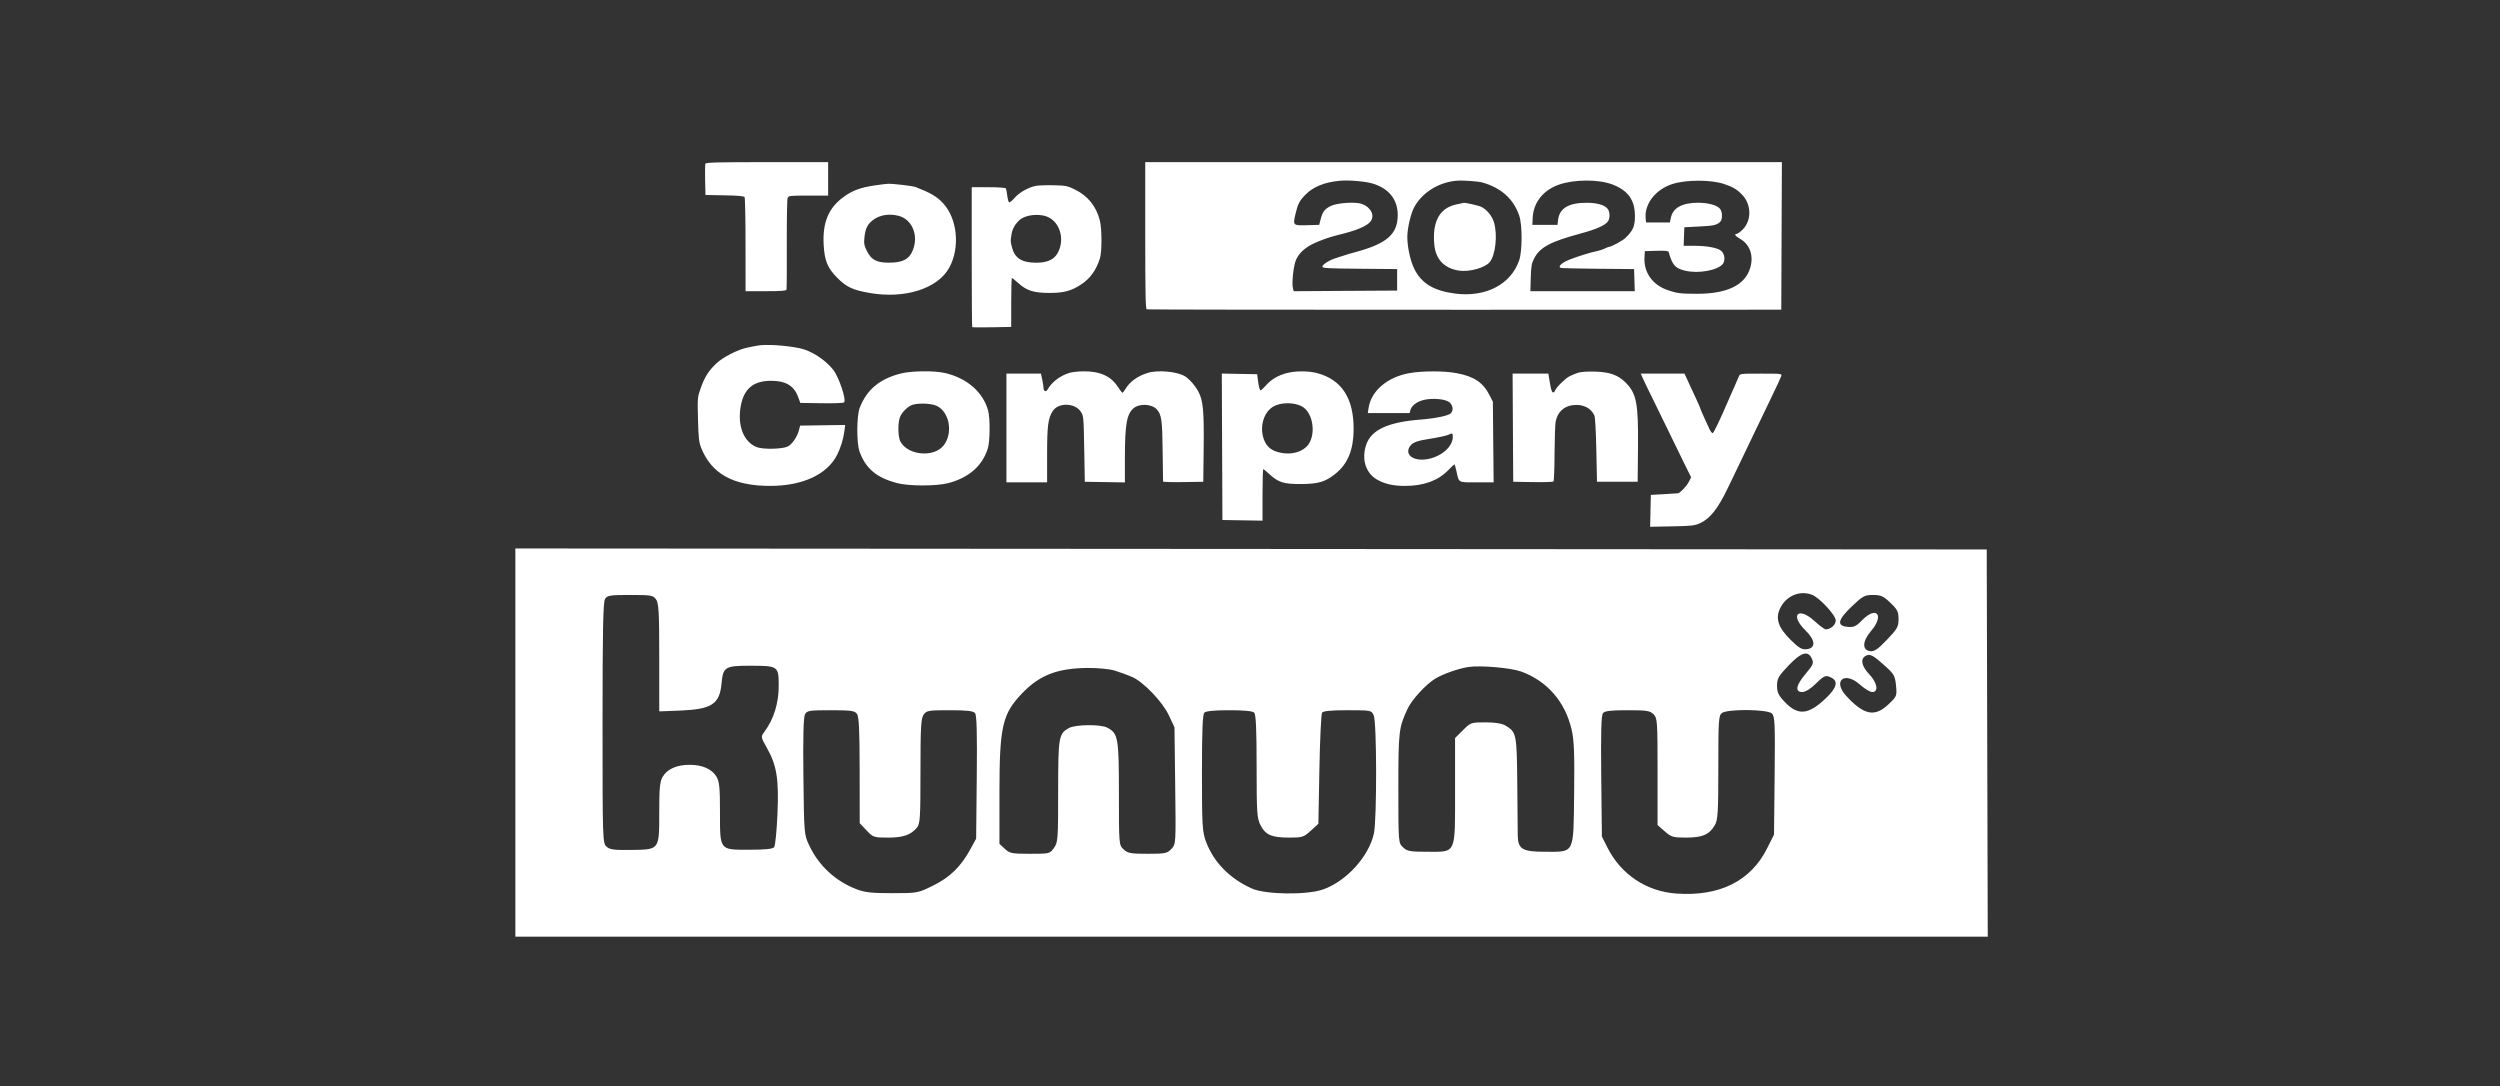
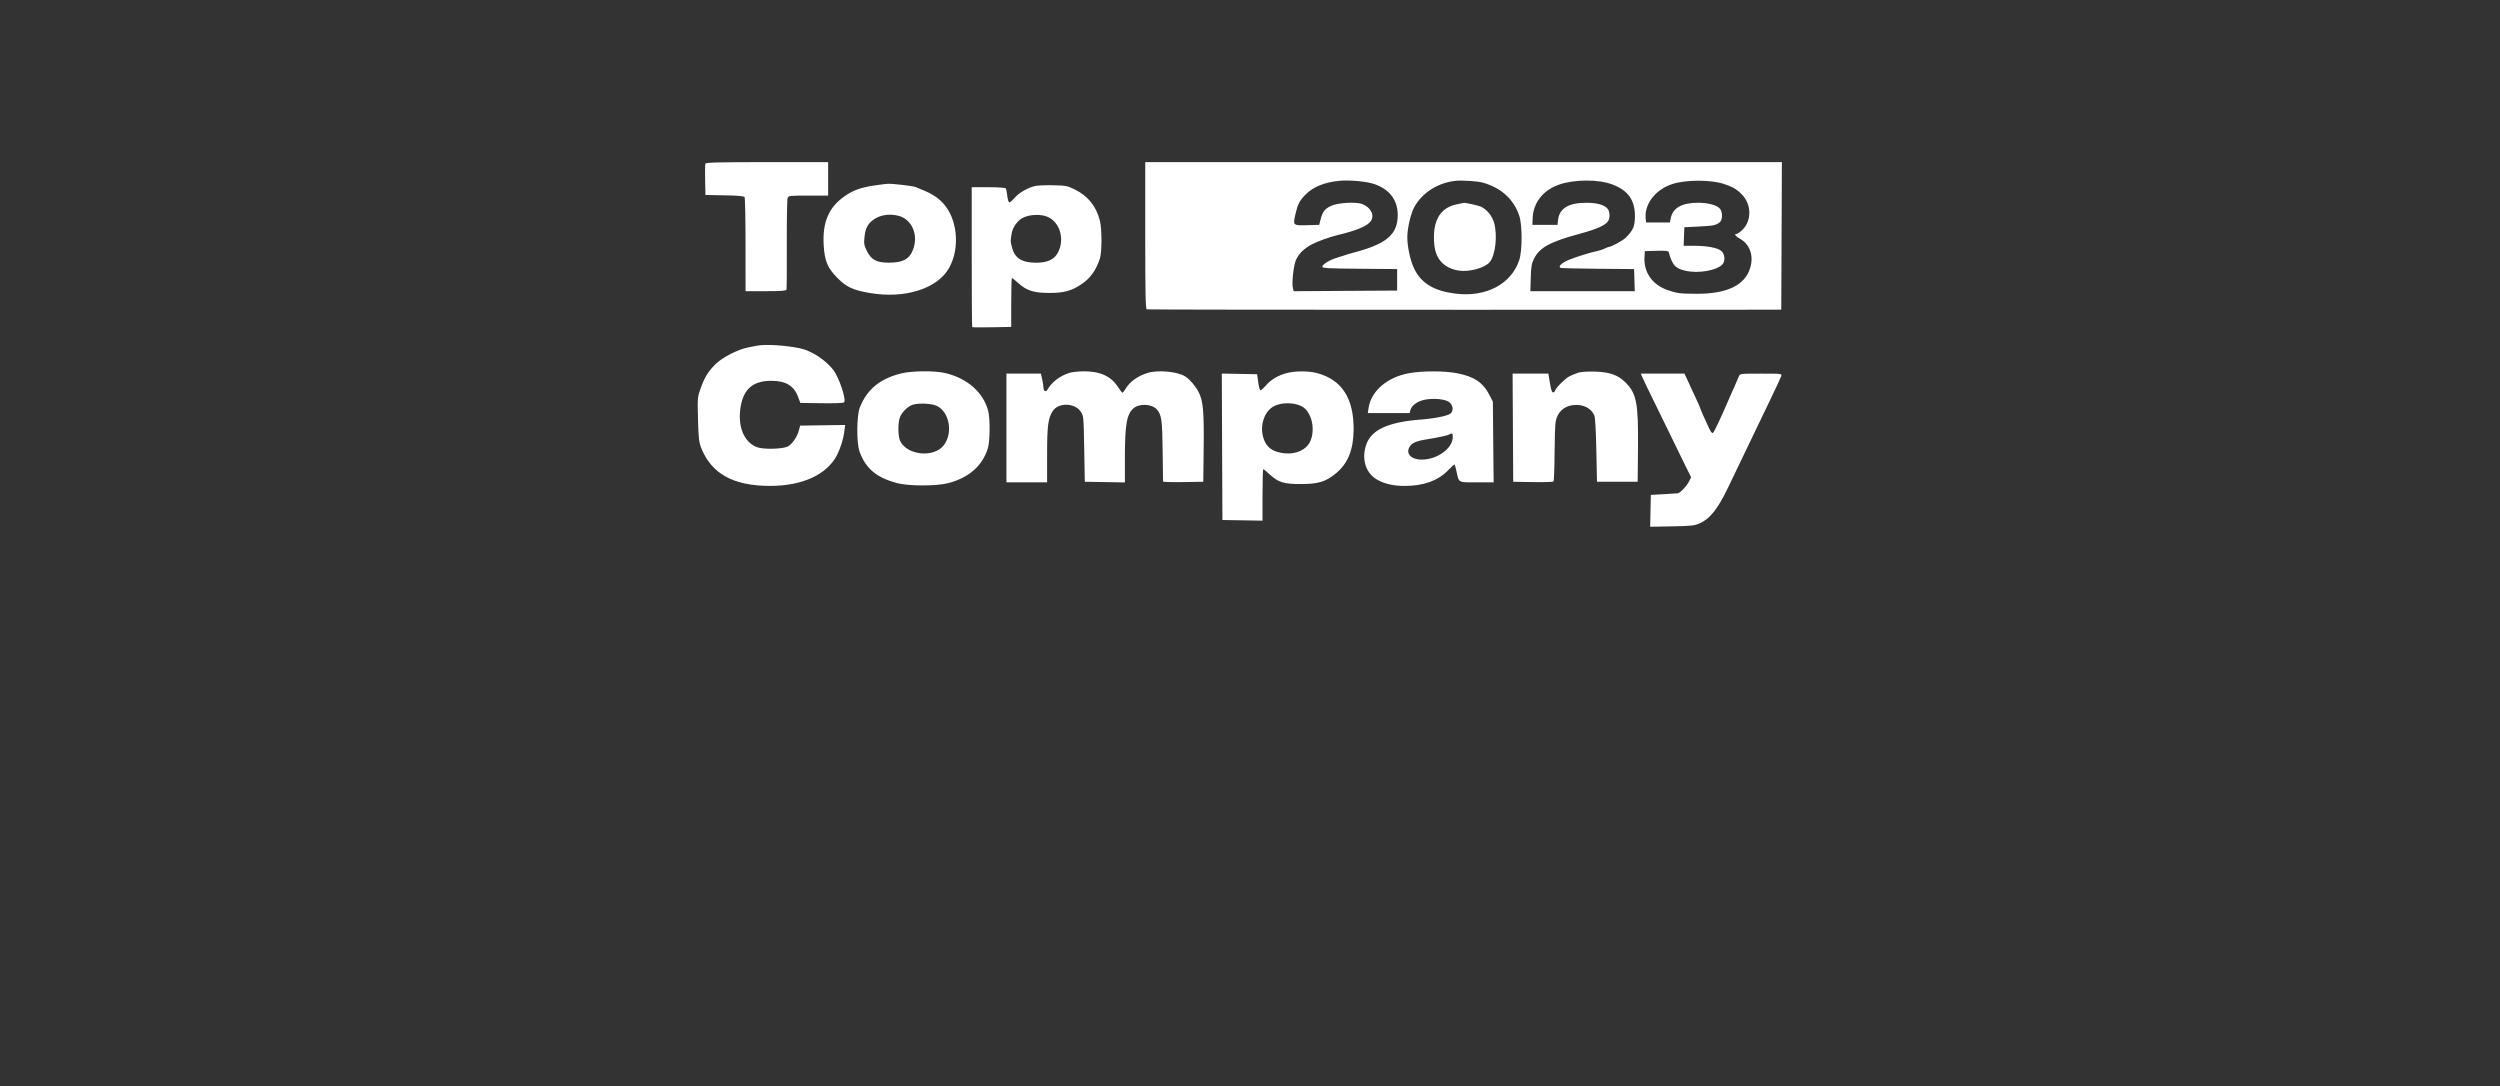
<svg xmlns="http://www.w3.org/2000/svg" width="122" height="53" viewBox="0 0 122 53" fill="none">
  <rect x="0" y="0" width="122" height="53" fill="#333333" stroke="none" />
  <g id="Group 2072750046">
    <g id="Group 2072750052">
      <path id="kununu_TopCompanyBadge_2023-zugeschnitten1-1024x675 1 (Traced)" fill-rule="evenodd" clip-rule="evenodd" d="M34.423 7.988C34.407 8.03 34.401 8.391 34.41 8.79L34.427 9.515L35.359 9.532C36.014 9.543 36.304 9.569 36.336 9.619C36.361 9.658 36.382 10.707 36.382 11.95L36.383 14.21H37.37C38.107 14.21 38.362 14.191 38.38 14.137C38.394 14.097 38.401 13.104 38.396 11.93C38.392 10.757 38.409 9.74 38.435 9.671C38.48 9.548 38.511 9.545 39.447 9.545H40.413V8.728V7.912H37.432C35.035 7.912 34.447 7.927 34.423 7.988ZM55.888 11.492C55.888 14.304 55.904 15.077 55.961 15.096C56.001 15.109 62.985 15.118 71.48 15.117L86.926 15.113L86.941 11.513L86.956 7.912H71.422H55.888V11.492ZM67.03 8.97C67.795 9.219 68.207 9.748 68.209 10.487C68.211 11.432 67.679 11.895 66.107 12.313C65.899 12.369 65.675 12.435 65.611 12.46C65.547 12.485 65.376 12.54 65.231 12.582C64.893 12.68 64.531 12.904 64.531 13.014C64.531 13.088 64.794 13.102 66.356 13.115L68.18 13.131V13.655V14.18L65.656 14.195L63.132 14.211L63.094 14.059C63.029 13.801 63.128 12.928 63.252 12.665C63.395 12.361 63.655 12.113 64.034 11.918C64.344 11.76 64.874 11.569 65.261 11.476C66.211 11.25 66.741 11.025 66.9 10.783C67.089 10.496 66.897 10.123 66.476 9.956C66.174 9.838 65.26 9.895 64.939 10.053C64.642 10.2 64.54 10.335 64.444 10.711L64.377 10.973L63.789 10.99C63.093 11.009 63.089 11.006 63.221 10.437C63.334 9.952 63.411 9.804 63.706 9.5C64.078 9.118 64.636 8.891 65.377 8.822C65.844 8.778 66.665 8.852 67.03 8.97ZM72.356 8.91C73.27 9.173 73.87 9.719 74.142 10.536C74.292 10.989 74.291 12.238 74.139 12.693C73.747 13.871 72.506 14.52 71.013 14.327C69.981 14.194 69.385 13.839 69.03 13.147C68.834 12.765 68.677 12.065 68.677 11.568C68.677 11.143 68.844 10.424 69.016 10.107C69.395 9.408 70.186 8.907 71.042 8.823C71.37 8.792 72.113 8.841 72.356 8.91ZM78.669 8.996C79.448 9.287 79.788 9.762 79.785 10.554C79.782 11.045 79.699 11.239 79.331 11.604C79.187 11.746 78.622 12.051 78.501 12.052C78.477 12.053 78.392 12.088 78.31 12.13C78.228 12.173 78.07 12.225 77.96 12.247C77.633 12.312 76.968 12.518 76.573 12.677C76.208 12.824 76.01 13.016 76.164 13.073C76.205 13.089 77.028 13.108 77.991 13.116L79.743 13.131L79.76 13.67L79.777 14.21H77.229H74.682L74.701 13.553C74.718 12.994 74.742 12.856 74.865 12.615C75.144 12.07 75.648 11.798 77.115 11.401C77.948 11.176 78.375 10.98 78.487 10.771C78.564 10.627 78.562 10.384 78.483 10.236C78.369 10.022 77.982 9.897 77.432 9.896C76.556 9.893 76.101 10.163 76.035 10.724L76.006 10.973H75.393H74.779L74.795 10.632C74.829 9.884 75.304 9.282 76.073 9.012C76.814 8.751 77.993 8.744 78.669 8.996ZM84.121 8.974C84.545 9.112 84.762 9.239 85.011 9.497C85.474 9.975 85.488 10.757 85.042 11.203C84.927 11.317 84.799 11.411 84.756 11.411C84.609 11.411 84.678 11.52 84.906 11.648C85.391 11.92 85.588 12.466 85.414 13.06C85.166 13.911 84.293 14.339 82.809 14.337C81.997 14.336 81.828 14.314 81.365 14.151C80.63 13.893 80.204 13.279 80.251 12.543L80.269 12.256L80.839 12.239C81.266 12.227 81.415 12.242 81.431 12.298C81.615 12.945 81.743 13.091 82.236 13.21C82.883 13.367 83.834 13.193 84.077 12.874C84.197 12.717 84.167 12.411 84.017 12.261C83.851 12.096 83.326 11.994 82.641 11.994H82.162L82.179 11.542L82.196 11.09L82.897 11.055C83.616 11.02 83.756 10.99 83.933 10.839C84.06 10.73 84.069 10.376 83.949 10.205C83.82 10.021 83.378 9.894 82.868 9.894C82.092 9.894 81.638 10.143 81.538 10.625L81.49 10.857H80.909H80.327L80.308 10.657C80.241 9.954 80.792 9.244 81.609 8.981C82.273 8.767 83.474 8.764 84.121 8.974ZM42.69 9.048C41.989 9.151 41.612 9.29 41.172 9.608C40.437 10.139 40.137 10.851 40.194 11.932C40.235 12.725 40.384 13.084 40.874 13.573C41.314 14.012 41.623 14.155 42.438 14.297C44.161 14.597 45.767 14.085 46.327 13.056C46.861 12.077 46.72 10.663 46.016 9.91C45.717 9.59 45.41 9.411 44.685 9.129C44.541 9.073 43.581 8.96 43.332 8.969C43.252 8.972 42.963 9.007 42.69 9.048ZM50.5 9.08C50.127 9.173 49.72 9.412 49.504 9.665C49.39 9.798 49.273 9.891 49.243 9.873C49.213 9.855 49.173 9.707 49.154 9.545C49.135 9.383 49.103 9.225 49.084 9.193C49.063 9.161 48.701 9.136 48.234 9.136H47.42V12.538C47.42 14.409 47.431 15.95 47.444 15.964C47.458 15.977 47.891 15.98 48.408 15.971L49.347 15.953V14.761C49.347 14.105 49.363 13.568 49.383 13.568C49.402 13.568 49.547 13.684 49.706 13.826C50.107 14.187 50.457 14.295 51.216 14.295C51.931 14.295 52.296 14.194 52.793 13.858C53.214 13.573 53.494 13.178 53.677 12.606C53.777 12.294 53.776 11.171 53.675 10.769C53.5 10.071 53.093 9.563 52.456 9.249C52.089 9.068 52.019 9.054 51.391 9.04C51.022 9.032 50.621 9.049 50.5 9.08ZM71.053 9.98C70.242 10.158 69.881 10.835 69.997 11.965C70.069 12.662 70.485 13.094 71.193 13.205C71.698 13.284 72.463 13.073 72.699 12.79C72.98 12.452 73.087 11.47 72.909 10.861C72.818 10.546 72.573 10.241 72.3 10.1C72.169 10.032 71.518 9.884 71.425 9.9C71.407 9.904 71.24 9.94 71.053 9.98ZM43.871 10.538C44.47 10.705 44.793 11.386 44.595 12.066C44.434 12.617 44.109 12.819 43.378 12.819C42.776 12.819 42.516 12.68 42.301 12.242C42.169 11.972 42.153 11.884 42.185 11.582C42.229 11.156 42.336 10.939 42.599 10.739C42.931 10.486 43.409 10.41 43.871 10.538ZM50.999 10.539C51.694 10.732 52.004 11.651 51.612 12.353C51.433 12.672 51.095 12.823 50.564 12.821C49.865 12.819 49.519 12.599 49.385 12.074C49.305 11.76 49.306 11.785 49.369 11.393C49.415 11.106 49.648 10.773 49.895 10.64C50.187 10.484 50.647 10.442 50.999 10.539ZM36.938 16.87C36.874 16.883 36.676 16.921 36.5 16.956C36.009 17.052 35.261 17.435 34.93 17.76C34.559 18.125 34.386 18.402 34.192 18.949C34.037 19.384 34.035 19.414 34.062 20.46C34.085 21.356 34.109 21.577 34.21 21.836C34.711 23.117 35.779 23.712 37.58 23.712C39.162 23.712 40.358 23.16 40.849 22.203C41.014 21.881 41.159 21.415 41.203 21.064L41.244 20.738L40.145 20.754L39.046 20.77L38.984 21.01C38.906 21.316 38.644 21.693 38.44 21.791C38.175 21.918 37.241 21.938 36.939 21.823C36.294 21.577 35.98 20.785 36.146 19.829C36.296 18.974 36.762 18.582 37.631 18.583C38.343 18.584 38.742 18.82 38.943 19.359L39.056 19.662L40.095 19.677C40.696 19.687 41.157 19.67 41.189 19.638C41.313 19.514 40.947 18.412 40.659 18.044C40.281 17.559 39.587 17.111 39.041 16.997C38.322 16.848 37.349 16.789 36.938 16.87ZM43.938 18.232C42.917 18.499 42.297 19.019 41.957 19.895C41.801 20.294 41.795 21.62 41.946 22.038C42.245 22.864 42.772 23.307 43.77 23.574C44.343 23.727 45.703 23.728 46.281 23.575C47.287 23.311 47.949 22.726 48.208 21.872C48.314 21.523 48.322 20.418 48.221 20.041C47.979 19.142 47.2 18.458 46.13 18.206C45.593 18.08 44.469 18.093 43.938 18.232ZM52.18 18.198C51.719 18.343 51.322 18.65 51.114 19.02C51.045 19.144 50.924 19.088 50.924 18.932C50.924 18.871 50.896 18.689 50.861 18.527L50.797 18.233H49.956H49.114V20.886V23.539H50.106H51.099V22.18C51.099 20.769 51.147 20.405 51.379 20.052C51.65 19.639 52.446 19.655 52.734 20.079C52.879 20.293 52.881 20.305 52.91 21.902L52.939 23.51L53.917 23.526L54.895 23.542L54.895 22.331C54.896 20.704 54.987 20.196 55.326 19.916C55.61 19.681 56.201 19.71 56.445 19.971C56.684 20.227 56.722 20.498 56.737 22.023C56.745 22.809 56.754 23.472 56.757 23.497C56.761 23.522 57.204 23.535 57.742 23.526L58.72 23.51L58.739 21.848C58.759 20.031 58.712 19.542 58.478 19.106C58.324 18.819 58.061 18.515 57.843 18.373C57.475 18.132 56.516 18.041 56.005 18.199C55.509 18.352 55.13 18.628 54.913 18.995C54.857 19.089 54.795 19.166 54.776 19.166C54.756 19.166 54.657 19.039 54.556 18.884C54.214 18.356 53.685 18.115 52.88 18.121C52.623 18.123 52.308 18.157 52.18 18.198ZM62.78 18.21C62.359 18.323 62.017 18.528 61.771 18.816C61.66 18.944 61.544 19.049 61.512 19.049C61.48 19.049 61.43 18.872 61.401 18.656L61.348 18.262L60.486 18.246L59.624 18.23L59.639 21.803L59.654 25.376L60.633 25.392L61.611 25.408V24.153C61.611 23.463 61.627 22.898 61.648 22.898C61.669 22.898 61.801 23.004 61.942 23.134C62.387 23.544 62.638 23.623 63.48 23.621C64.34 23.619 64.687 23.514 65.187 23.105C65.775 22.624 66.05 21.948 66.057 20.967C66.067 19.43 65.475 18.52 64.257 18.203C63.839 18.095 63.199 18.097 62.78 18.21ZM68.769 18.21C67.7 18.403 66.91 19.079 66.786 19.909L66.748 20.157H67.77H68.791L68.826 20.018C68.882 19.796 69.147 19.594 69.487 19.515C69.904 19.418 70.513 19.469 70.713 19.617C70.908 19.762 70.946 20.036 70.791 20.176C70.662 20.292 70.031 20.421 69.319 20.476C67.731 20.6 66.919 20.976 66.671 21.702C66.434 22.397 66.641 23.077 67.186 23.396C67.559 23.614 67.988 23.713 68.56 23.713C69.474 23.712 70.171 23.46 70.668 22.95C70.821 22.793 70.96 22.665 70.976 22.665C70.992 22.665 71.037 22.815 71.076 23C71.2 23.572 71.14 23.539 72.07 23.539H72.889L72.87 21.571L72.852 19.603L72.688 19.282C72.368 18.659 71.936 18.371 71.078 18.209C70.481 18.095 69.402 18.096 68.769 18.21ZM76.999 18.194C76.87 18.237 76.686 18.313 76.59 18.363C76.375 18.475 75.932 18.915 75.884 19.064C75.865 19.123 75.819 19.162 75.782 19.15C75.718 19.129 75.678 18.978 75.596 18.452L75.562 18.233H74.689H73.815L73.83 20.872L73.845 23.51L74.804 23.526C75.332 23.535 75.784 23.521 75.809 23.496C75.835 23.471 75.859 22.86 75.862 22.139C75.866 21.418 75.89 20.713 75.916 20.574C75.999 20.128 76.303 19.831 76.736 19.773C77.228 19.706 77.638 19.899 77.805 20.274C77.844 20.362 77.882 21.028 77.901 21.965L77.933 23.51H78.926H79.918L79.934 21.848C79.955 19.674 79.865 19.203 79.325 18.664C78.96 18.3 78.557 18.156 77.846 18.135C77.446 18.123 77.151 18.144 76.999 18.194ZM80.152 18.422C80.196 18.527 80.408 18.966 80.622 19.399C80.836 19.832 81.208 20.593 81.448 21.09C81.688 21.587 82.028 22.286 82.205 22.643L82.527 23.292L82.408 23.525C82.303 23.73 81.996 24.05 81.885 24.072C81.863 24.076 81.556 24.095 81.203 24.115L80.561 24.151L80.544 24.929L80.528 25.706L81.596 25.686C82.56 25.668 82.692 25.653 82.961 25.532C83.449 25.313 83.837 24.821 84.325 23.802C84.432 23.577 84.729 22.96 84.984 22.431C85.24 21.902 85.554 21.246 85.683 20.974C85.813 20.701 86.136 20.029 86.401 19.481C86.666 18.933 86.901 18.428 86.923 18.359C86.963 18.233 86.961 18.233 85.936 18.233C84.924 18.233 84.908 18.235 84.858 18.364C84.83 18.436 84.743 18.64 84.663 18.816C84.583 18.992 84.469 19.252 84.408 19.392C83.947 20.463 83.638 21.116 83.583 21.134C83.548 21.146 83.474 21.055 83.419 20.933C83.365 20.811 83.245 20.549 83.152 20.35C83.06 20.152 82.984 19.974 82.984 19.955C82.984 19.936 82.896 19.731 82.789 19.5C82.681 19.268 82.505 18.888 82.399 18.656L82.204 18.233H81.137H80.07L80.152 18.422ZM63.524 19.827C64.123 20.142 64.253 21.348 63.739 21.818C63.407 22.122 62.868 22.212 62.334 22.054C61.961 21.943 61.743 21.712 61.638 21.317C61.483 20.739 61.7 20.095 62.134 19.842C62.498 19.629 63.134 19.623 63.524 19.827ZM45.703 19.802C46.338 20.09 46.524 21.145 46.046 21.742C45.564 22.344 44.29 22.221 43.937 21.54C43.823 21.32 43.808 20.69 43.909 20.383C43.985 20.153 44.245 19.878 44.487 19.771C44.741 19.658 45.425 19.676 45.703 19.802ZM70.896 21.326C70.896 21.88 70.133 22.433 69.373 22.43C68.884 22.429 68.605 22.155 68.769 21.839C68.882 21.622 69.084 21.527 69.611 21.442C70.227 21.343 70.619 21.258 70.721 21.201C70.867 21.119 70.896 21.141 70.896 21.326Z" fill="white" />
-       <path id="kununu_TopCompanyBadge_2023-zugeschnitten1-1024x675 1 (Traced)_2" fill-rule="evenodd" clip-rule="evenodd" d="M25.15 36.237V45.71H61.076H97.002L96.977 36.262L96.952 26.814L61.051 26.789L25.15 26.765V36.237ZM88.423 29.024C88.791 29.164 89.585 30.022 89.585 30.28C89.585 30.493 89.338 30.712 89.096 30.712C89.037 30.712 88.795 30.534 88.559 30.317C87.756 29.578 87.326 30.003 88.108 30.765C88.599 31.244 88.623 31.629 88.164 31.682C87.934 31.708 87.785 31.622 87.395 31.238C86.781 30.635 86.63 30.191 86.866 29.694C87.157 29.08 87.82 28.795 88.423 29.024ZM32.017 29.254C32.147 29.439 32.171 29.881 32.171 32.094V34.715L33.184 34.676C34.734 34.616 35.12 34.363 35.212 33.346C35.284 32.549 35.382 32.488 36.59 32.488C37.978 32.488 38.001 32.504 38.001 33.466C38.001 34.328 37.759 35.1 37.291 35.728C37.125 35.951 37.129 35.975 37.42 36.49C37.908 37.354 38.014 38.013 37.94 39.728C37.905 40.549 37.832 41.276 37.778 41.344C37.71 41.429 37.339 41.467 36.562 41.467C35.096 41.467 35.135 41.519 35.135 39.61C35.135 38.451 35.105 38.14 34.967 37.907C34.743 37.528 34.281 37.323 33.653 37.323C33.026 37.323 32.563 37.528 32.339 37.907C32.201 38.14 32.171 38.451 32.171 39.621C32.171 41.489 32.194 41.457 30.809 41.477C29.959 41.489 29.76 41.463 29.598 41.316C29.409 41.145 29.404 40.981 29.404 35.283C29.404 30.793 29.432 29.381 29.526 29.23C29.637 29.054 29.759 29.034 30.756 29.034C31.788 29.034 31.873 29.049 32.017 29.254ZM92.249 29.414C92.593 29.74 92.649 29.851 92.649 30.21C92.649 30.583 92.589 30.691 92.086 31.217C91.644 31.68 91.469 31.8 91.271 31.777C90.861 31.729 90.877 31.294 91.308 30.791C91.973 30.015 91.572 29.544 90.866 30.272C90.584 30.562 90.467 30.617 90.179 30.593C89.617 30.546 89.67 30.257 90.365 29.596C90.904 29.082 90.993 29.034 91.402 29.034C91.787 29.034 91.907 29.088 92.249 29.414ZM88.418 32.142C88.519 32.363 88.488 32.438 88.119 32.875C87.642 33.44 87.58 33.771 87.951 33.771C88.102 33.771 88.348 33.62 88.597 33.376C89.031 32.952 89.1 32.926 89.394 33.083C89.715 33.254 89.62 33.582 89.109 34.068C88.245 34.891 87.745 34.937 87.093 34.252C86.788 33.932 86.72 33.788 86.72 33.463C86.72 33.114 86.789 32.993 87.278 32.48C87.905 31.824 88.229 31.728 88.418 32.142ZM92.005 32.511C92.429 32.895 92.481 32.988 92.526 33.455C92.575 33.961 92.565 33.984 92.164 34.366C91.49 35.005 90.969 34.905 90.104 33.97C89.411 33.222 90.012 32.729 90.777 33.418C90.992 33.612 91.256 33.771 91.365 33.771C91.691 33.771 91.614 33.319 91.217 32.901C90.841 32.505 90.773 32.157 91.041 32.008C91.253 31.889 91.404 31.968 92.005 32.511ZM74.241 32.774C75.501 33.234 76.379 34.246 76.694 35.599C76.816 36.124 76.841 36.766 76.818 38.724C76.782 41.72 76.859 41.566 75.394 41.566C74.281 41.566 74.073 41.438 74.066 40.752C74.064 40.521 74.053 39.356 74.042 38.162C74.02 35.82 73.999 35.722 73.471 35.41C73.289 35.303 72.966 35.251 72.487 35.251C71.791 35.251 71.766 35.26 71.391 35.634L71.007 36.017V38.575C71.007 41.731 71.082 41.566 69.651 41.566C68.808 41.566 68.671 41.541 68.469 41.351C68.241 41.137 68.24 41.131 68.24 38.453C68.24 35.67 68.26 35.507 68.699 34.57C68.899 34.145 69.569 33.414 70.019 33.131C70.385 32.901 71.154 32.627 71.65 32.55C72.241 32.459 73.731 32.588 74.241 32.774ZM54.405 32.727C54.65 32.803 55.024 32.939 55.236 33.03C55.798 33.269 56.736 34.25 57.05 34.926L57.315 35.497L57.35 38.344C57.386 41.186 57.386 41.191 57.163 41.428C56.958 41.645 56.865 41.665 56 41.665C55.171 41.665 55.033 41.639 54.832 41.45C54.604 41.237 54.603 41.221 54.603 38.732C54.603 35.99 54.566 35.785 54.028 35.507C53.705 35.34 52.493 35.352 52.171 35.525C51.665 35.798 51.638 35.95 51.638 38.612C51.638 40.96 51.628 41.107 51.434 41.378C51.232 41.661 51.217 41.665 50.263 41.665C49.373 41.665 49.275 41.645 49.034 41.423L48.773 41.181V38.714C48.773 35.435 48.913 34.829 49.906 33.806C50.747 32.94 51.613 32.609 53.071 32.596C53.579 32.592 54.152 32.648 54.405 32.727ZM41.816 34.831C41.918 34.965 41.949 35.596 41.951 37.587L41.954 40.17L42.287 40.523C42.608 40.863 42.644 40.875 43.329 40.875C44.074 40.875 44.444 40.748 44.746 40.388C44.901 40.204 44.919 39.917 44.919 37.64C44.919 35.498 44.943 35.063 45.072 34.878C45.216 34.673 45.301 34.659 46.345 34.659C47.19 34.659 47.492 34.693 47.58 34.799C47.665 34.901 47.688 35.742 47.666 37.931L47.636 40.925L47.357 41.437C46.892 42.291 46.363 42.808 45.538 43.215C44.79 43.584 44.78 43.586 43.543 43.587C42.548 43.588 42.201 43.551 41.806 43.398C40.77 42.998 39.968 42.259 39.497 41.27C39.24 40.73 39.239 40.713 39.206 37.896C39.184 35.962 39.208 35.001 39.283 34.862C39.383 34.675 39.481 34.659 40.538 34.659C41.515 34.659 41.705 34.684 41.816 34.831ZM61.204 34.777C61.29 34.863 61.323 35.583 61.323 37.396C61.323 39.667 61.34 39.93 61.513 40.268C61.756 40.744 62.058 40.875 62.91 40.875C63.556 40.875 63.621 40.854 63.968 40.538L64.337 40.2L64.386 37.553C64.413 36.097 64.472 34.85 64.516 34.782C64.572 34.695 64.937 34.659 65.76 34.659C66.911 34.659 66.925 34.661 67.038 34.91C67.188 35.237 67.195 39.979 67.048 40.666C66.806 41.793 65.7 43.011 64.556 43.409C63.766 43.684 61.746 43.656 61.091 43.36C59.995 42.865 59.215 42.063 58.844 41.049C58.674 40.586 58.655 40.244 58.655 37.714C58.655 35.653 58.687 34.864 58.773 34.777C58.851 34.699 59.267 34.659 59.989 34.659C60.71 34.659 61.126 34.699 61.204 34.777ZM80.692 34.856C80.879 35.043 80.889 35.185 80.889 37.658V40.263L81.239 40.569C81.559 40.85 81.646 40.875 82.286 40.875C83.077 40.875 83.42 40.726 83.684 40.267C83.832 40.008 83.854 39.653 83.854 37.449C83.854 35.163 83.87 34.915 84.027 34.796C84.298 34.59 86.26 34.609 86.471 34.819C86.614 34.961 86.628 35.306 86.602 37.853L86.572 40.727L86.238 41.394C85.439 42.995 83.921 43.753 81.811 43.606C80.357 43.505 79.113 42.68 78.453 41.38L78.172 40.826L78.14 37.884C78.117 35.715 78.14 34.904 78.227 34.8C78.316 34.693 78.606 34.659 79.419 34.659C80.362 34.659 80.518 34.683 80.692 34.856Z" fill="white" />
    </g>
  </g>
</svg>